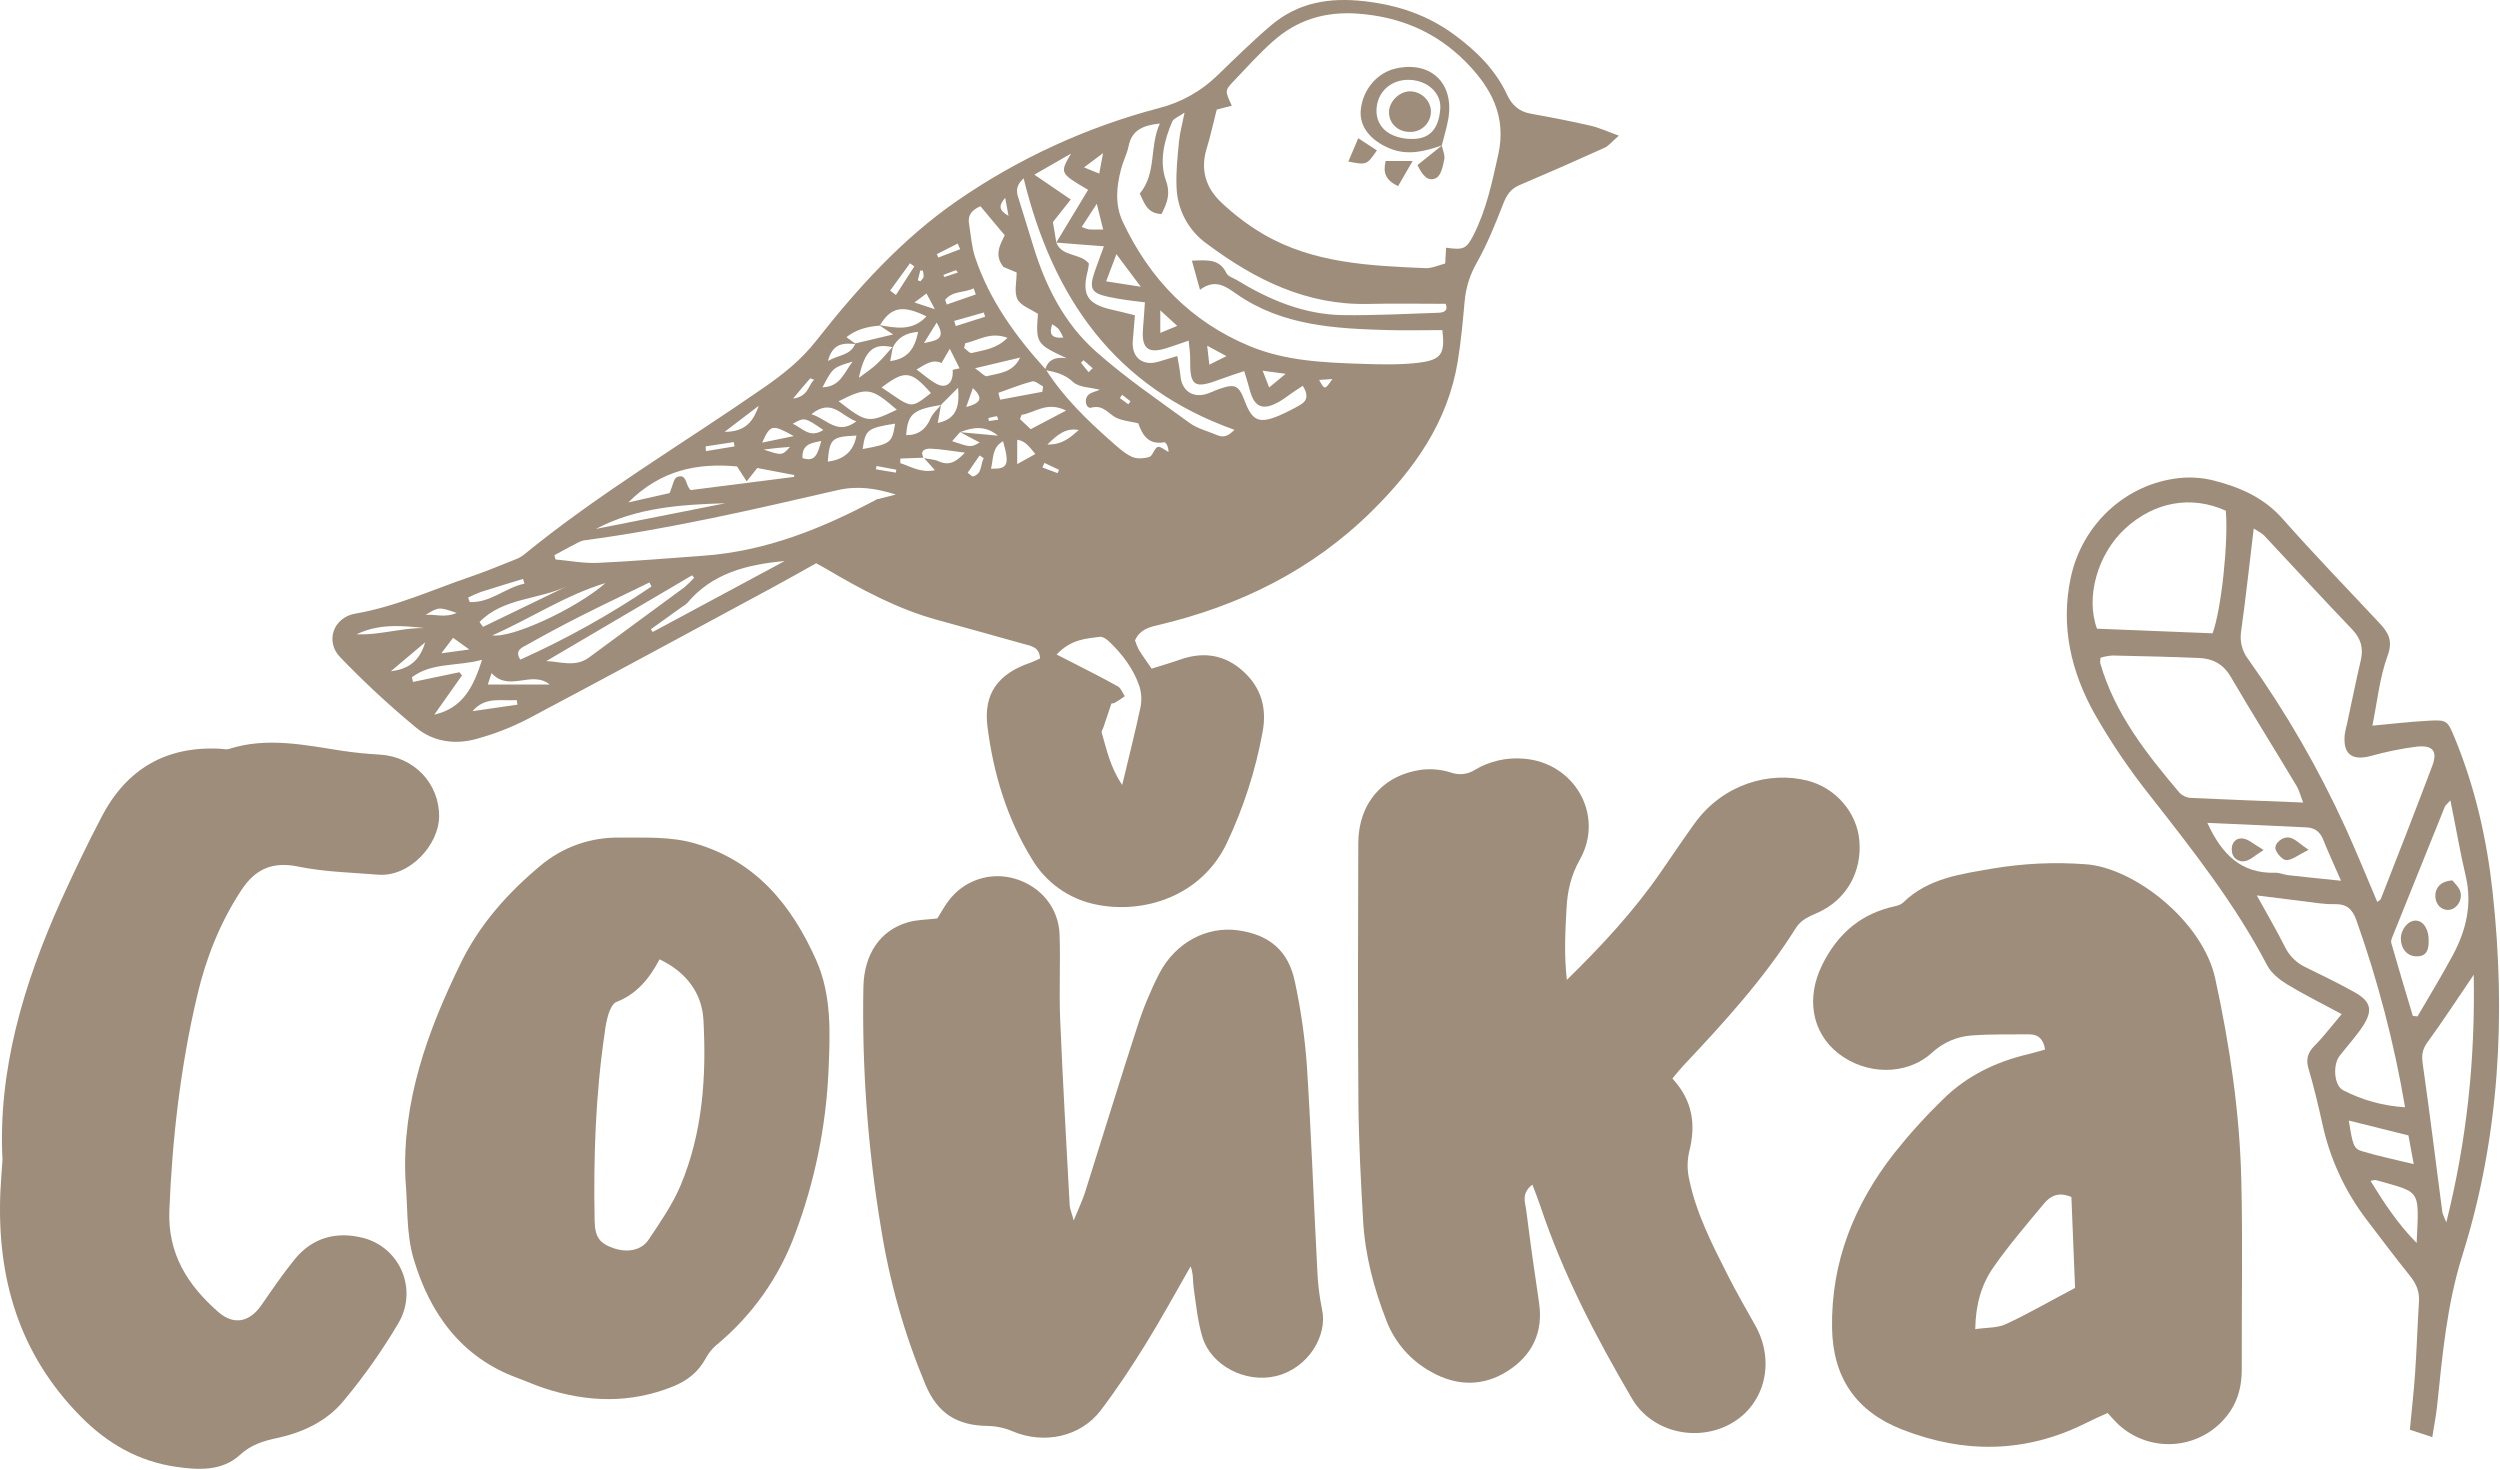
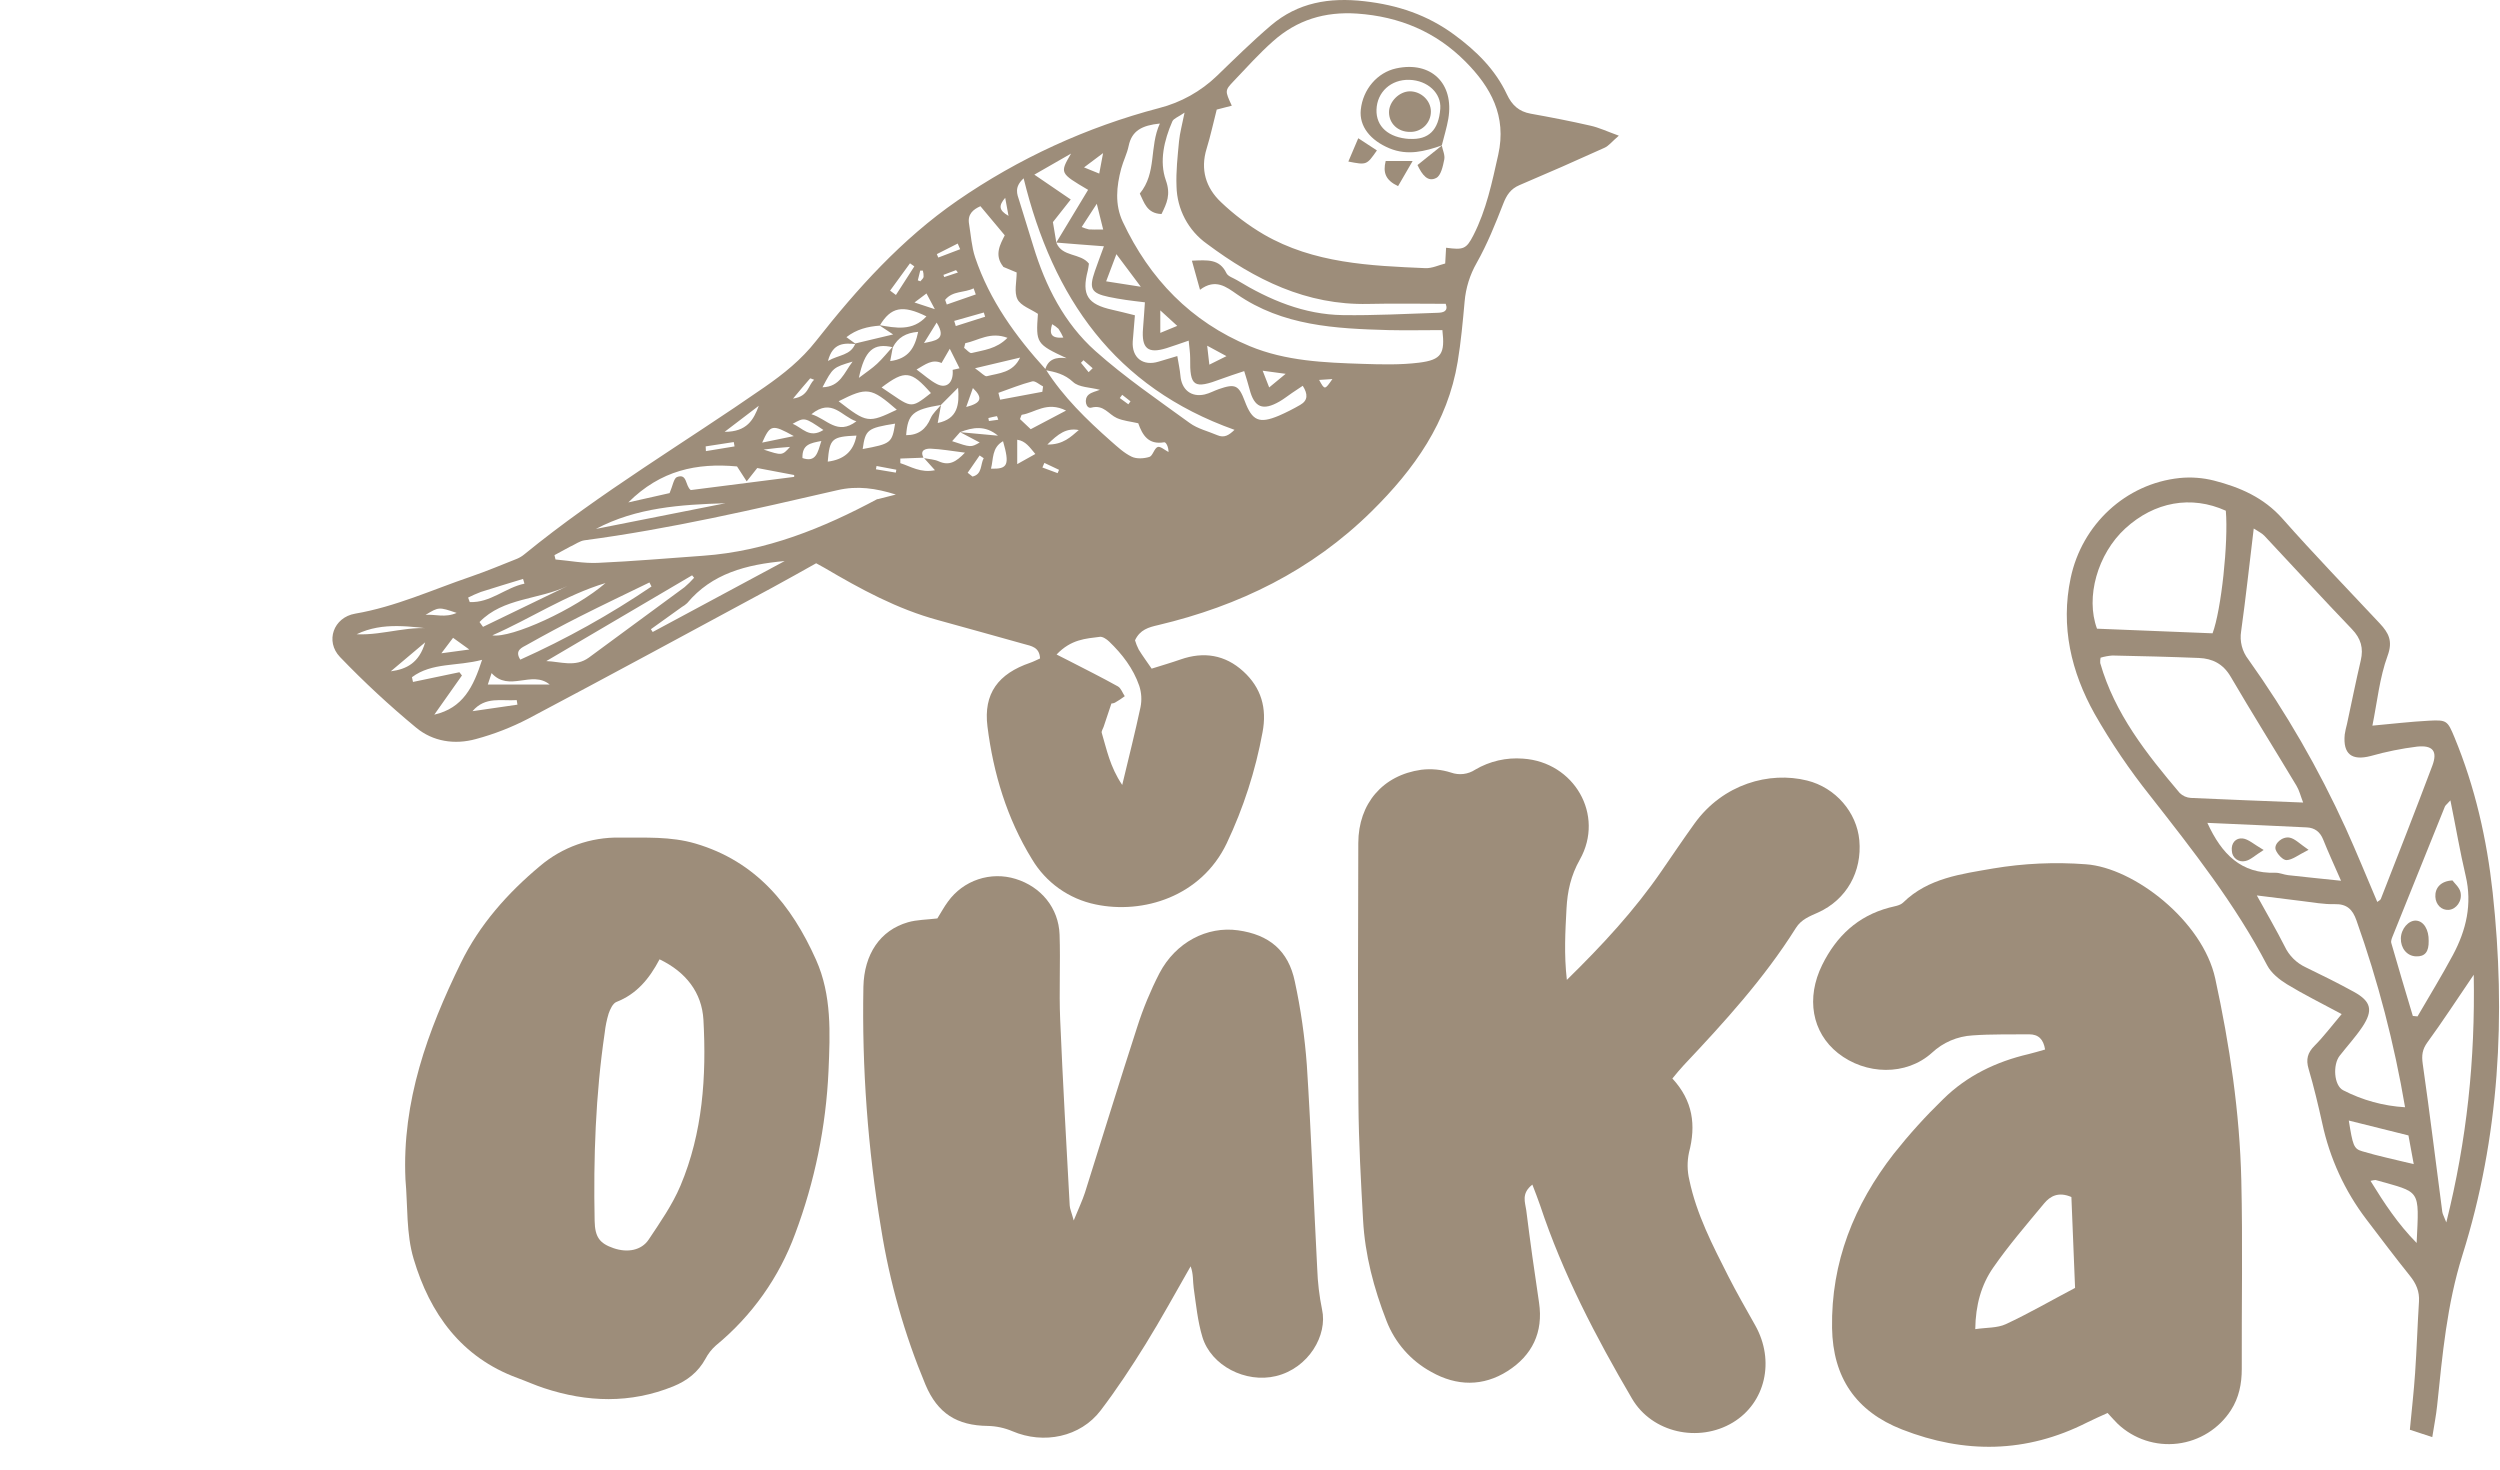
<svg xmlns="http://www.w3.org/2000/svg" width="1151" height="677" viewBox="0 0 1151 677" fill="none">
  <path d="M663.87 66.937C655.95 69.697 648.11 71.767 639.73 68.297C630.86 64.617 625.73 58.127 626.5 50.557C627.45 41.157 634.11 33.367 642.81 31.487C658.81 28.027 669.56 38.317 666.81 54.647C666.11 58.787 664.81 62.837 663.81 66.927L663.87 66.937ZM648.87 63.937C657.73 64.467 662.39 59.937 663.11 50.017C663.62 42.917 657.33 37.017 648.88 36.757C640.43 36.497 634.01 42.357 633.74 50.457C633.48 58.257 639.27 63.397 648.91 63.977L648.87 63.937Z" fill="#9D8D7A" />
  <path d="M663.78 66.927C664.22 69.106 665.34 71.416 664.94 73.436C664.34 76.436 663.45 80.737 661.3 81.897C657.4 83.996 654.8 80.597 652.61 75.987L663.84 66.987L663.78 66.927Z" fill="#9D8D7A" />
  <path d="M637.97 74.117H650.38C647.71 78.727 645.73 82.117 643.67 85.697C637.82 82.937 636.67 79.387 637.97 74.117Z" fill="#9D8D7A" />
  <path d="M620.78 74.377C622.42 70.517 623.64 67.627 625.34 63.647L633.93 69.257C629.2 76.027 629.2 76.027 620.78 74.377Z" fill="#9D8D7A" />
  <path d="M745.31 62.467C742.06 65.257 740.67 67.186 738.67 68.056C725.69 73.95 712.637 79.683 699.51 85.257C695.46 86.987 693.62 89.856 692.07 93.856C688.46 103.107 684.73 112.407 679.87 121.027C676.745 126.485 674.848 132.56 674.31 138.827C673.47 148.107 672.63 157.407 671.11 166.587C666.5 194.407 651.17 216.017 631.5 235.417C603.85 262.697 570.5 278.957 533.21 287.797C528.84 288.797 524.84 289.887 522.56 294.797C522.998 296.269 523.57 297.699 524.27 299.066C525.98 301.866 527.94 304.506 530.22 307.846C534.77 306.406 539.22 305.127 543.52 303.617C554.22 299.867 564.02 301.467 572.37 309.057C580.72 316.647 583.37 326.057 581.27 337.147C578.025 354.829 572.482 372.012 564.78 388.257C553.03 412.847 526.23 421.007 504.4 416.397C498.328 415.152 492.583 412.65 487.535 409.052C482.487 405.455 478.248 400.84 475.09 395.507C463.59 376.816 457.34 356.056 454.63 334.507C452.71 319.257 459.63 310.176 474.26 305.156C475.8 304.626 477.26 303.856 478.84 303.156C478.6 297.926 474.84 297.437 471.35 296.477C458.22 292.877 445.14 289.086 431.99 285.536C413.14 280.456 396.23 271.237 379.57 261.427C378.45 260.767 377.29 260.167 375.76 259.327C369.1 263.037 362.47 266.816 355.76 270.436C318.26 290.656 280.82 310.986 243.16 330.906C235.504 334.882 227.441 338.017 219.11 340.257C209.37 342.947 199.32 341.447 191.57 334.997C179.272 324.828 167.566 313.963 156.51 302.457C149.64 295.267 153.51 284.247 163.51 282.527C182.1 279.347 199.04 271.527 216.62 265.527C223.85 263.047 230.91 260.087 238.02 257.267C239.242 256.753 240.381 256.062 241.4 255.217C276.31 226.737 315.13 203.857 352.02 178.217C360.85 172.087 368.94 165.587 375.65 157.047C394.65 132.877 415.14 110.127 440.65 92.457C468.933 72.926 500.404 58.476 533.65 49.757C543.69 47.197 552.889 42.065 560.34 34.867C568.48 27.006 576.54 19.047 585.14 11.716C597.57 1.137 612.05 -1.283 628.14 0.567C643.49 2.297 657.14 6.847 669.59 16.017C679.73 23.477 688.42 32.017 693.76 43.426C696.11 48.426 699.3 51.367 704.76 52.346C713.92 53.986 723.07 55.757 732.14 57.837C736.13 58.706 739.89 60.507 745.31 62.467ZM442.01 198.977L438.36 203.117C446.99 206.027 446.99 206.027 451.05 203.727L442.05 198.977L459.47 200.587C453.67 195.727 447.87 196.677 442.01 198.977ZM393.82 158.117L411.2 153.977L404.67 149.657C412.4 151.007 420.18 152.597 426.53 145.657C415.53 140.227 410.14 141.327 405.03 149.917C399.51 150.337 394.32 151.597 389.69 155.227L394.1 158.427C388.72 157.927 383.44 157.647 381.19 166.187C386.24 163.257 391.67 163.707 393.82 158.117ZM425.19 210.717L414.51 211.117C414.51 211.827 414.51 212.527 414.51 213.237C419.34 214.757 423.8 217.847 430.45 216.487L425.45 210.927C427.71 211.397 430.15 211.467 432.19 212.397C436.97 214.567 440.19 212.697 444.26 208.397C438.18 207.637 433.26 206.757 428.4 206.557C426.44 206.527 423.25 207.067 425.19 210.717ZM433.19 186.437C420.29 188.567 417.92 190.607 417.19 200.357C422.81 200.357 426.32 197.667 428.5 192.487C429.5 190.207 431.63 188.427 433.25 186.417C432.75 189.097 432.25 191.777 431.72 194.747C441.01 192.827 441.72 186.277 441.11 178.507L433.19 186.437ZM411.13 159.437C410.73 161.537 410.34 163.647 409.85 166.247C418.31 165.157 421.22 160.117 422.71 152.787C417.05 153.227 413.38 155.437 411.08 159.887C402.26 157.777 398.08 161.177 395.42 173.977C398.86 171.347 401.54 169.627 403.81 167.477C406.46 165.007 408.72 162.147 411.15 159.457L411.13 159.437ZM433.49 167.127C429.16 165.207 426.14 167.727 421.98 170.127C425.61 172.767 428.27 175.257 431.39 176.837C435.91 179.137 439.11 176.047 438.6 170.277L441.78 169.567L437.28 160.567L433.49 167.127ZM461.76 122.807H461.93C457.54 117.427 460.59 112.337 462.59 108.337L451.39 94.936C448.01 96.436 445.39 98.636 446.15 103.057C447.01 108.237 447.32 113.627 448.97 118.547C455.63 138.307 467.59 154.847 481.49 170.117C489.6 182.847 500.31 193.227 511.49 203.117C514.49 205.737 517.49 208.577 521 210.257C523.27 211.357 526.66 211.147 529.18 210.367C530.76 209.867 531.36 206.447 532.99 205.797C534.17 205.327 536.31 207.257 537.99 208.107C537.99 205.647 536.79 203.477 535.99 203.627C528.71 204.877 525.99 200.337 524.05 194.867C520.57 194.067 517.17 193.777 514.22 192.477C510.37 190.777 508.11 186.137 502.43 187.687C500.01 188.347 498.81 183.687 501.23 181.687C502.62 180.537 504.66 180.177 506.38 179.467C501.87 178.277 496.72 178.377 494.03 175.857C490.11 172.187 485.83 171.267 481.16 170.357C482.42 165.357 486.21 164.277 491.05 164.907C477.12 158.417 476.87 158.017 477.86 144.497C474.52 142.257 469.93 140.767 468.44 137.757C466.82 134.467 468.07 129.757 468.07 125.447L461.76 122.807ZM486.31 111.677L500.96 87.406C487.87 79.686 487.87 79.686 493.12 70.707L476.21 80.406L492.97 91.847L484.76 102.257C485.37 105.887 485.86 108.797 486.34 111.717C488.98 118.427 497.5 116.407 501.34 121.377C501.14 122.637 501.07 123.627 500.82 124.577C497.9 135.767 500.63 140.087 512.16 142.637C515.32 143.327 518.46 144.167 522.51 145.157C522.16 149.487 521.79 153.357 521.51 157.237C521.04 164.717 526.26 168.727 533.45 166.487C535.91 165.717 538.39 165.007 542.03 163.927C542.59 167.387 543.22 170.147 543.46 172.927C544 179.447 548.46 183.027 554.67 181.597C556.92 181.077 559 179.887 561.2 179.127C568.72 176.527 570.32 177.307 573.11 184.707C576.51 193.767 579.72 195.197 588.81 191.377C592.159 189.919 595.421 188.269 598.58 186.437C602.26 184.347 602.18 181.437 599.79 177.617C598.02 178.797 596.43 179.837 594.85 180.917C592.93 182.217 591.1 183.697 589.09 184.847C581.39 189.277 577.44 187.607 575.3 179.217C574.61 176.507 573.72 173.847 572.83 170.857C568.67 172.257 565.46 173.257 562.36 174.427C549.61 179.277 547.76 178.027 547.95 164.827C547.95 162.357 547.54 159.827 547.27 156.827C543.27 158.187 540.2 159.307 537.07 160.287C528.46 162.987 525.48 160.437 526.25 151.187C526.58 147.327 526.81 143.457 527.11 139.187C523.57 138.747 520.97 138.477 518.38 138.087C515.79 137.697 513.12 137.267 510.51 136.707C502.4 134.997 501.28 132.927 504.06 124.897C505.2 121.587 506.44 118.317 508.24 113.387C499.89 112.747 493.07 112.257 486.31 111.677ZM403.88 229.877L412.45 227.687C403.27 224.787 394.71 223.527 385.51 225.687C346.96 234.557 308.41 243.537 269.12 248.747C266.96 249.037 264.95 250.557 262.88 251.497L262.42 251.717L255.27 255.587L255.76 257.587C262.24 258.157 268.76 259.437 275.18 259.147C291.38 258.427 307.54 257.017 323.72 255.867C352.72 253.807 378.93 243.187 404.17 229.637L403.88 229.877ZM665.78 114.057C673.78 115.137 675.1 114.687 678.37 108.287C684.32 96.647 686.92 84.016 689.78 71.287C693.78 53.356 686.33 40.077 674.68 28.346C661.07 14.656 644.4 7.617 624.82 6.257C609.87 5.257 597.16 9.197 586.23 18.877C579.78 24.576 573.99 31.037 568.04 37.286C563.85 41.687 563.95 41.786 567.12 48.657L560.18 50.456C558.67 56.257 557.39 62.407 555.54 68.397C552.54 78.076 555.19 86.466 562.1 93.026C568.094 98.751 574.732 103.761 581.88 107.957C604.86 121.257 630.67 122.357 656.24 123.457C659.34 123.587 662.5 122.027 665.37 121.317C665.53 118.517 665.67 116.637 665.78 114.057ZM534 56.877C525.83 57.717 521.08 60.117 519.62 67.227C518.89 70.776 517.14 74.117 516.2 77.636C514.02 85.826 513.2 94.156 516.91 102.087C529.27 128.397 548.29 148.137 575.38 159.367C591.98 166.257 609.73 166.957 627.38 167.527C636.02 167.807 644.77 168.037 653.31 166.977C663.81 165.677 665.31 162.727 664.07 151.977C655.74 151.977 647.48 152.167 639.23 151.977C614.83 151.297 590.56 150.097 569.4 135.417C564.66 132.127 559.57 128.047 552.48 133.417L548.75 120.017C556 119.717 561.47 119.147 564.64 125.747C565.37 127.267 567.83 127.967 569.52 128.997C584.52 138.127 600.43 144.817 618.21 145.077C632.8 145.287 647.42 144.487 662.02 144.007C664.33 143.927 666.94 143.407 665.61 139.877C653.7 139.877 641.83 139.647 629.97 139.927C601.47 140.587 577.75 128.737 555.67 112.257C551.438 109.249 547.968 105.294 545.537 100.707C543.106 96.119 541.782 91.027 541.67 85.837C541.38 78.916 542.18 71.927 542.83 65.007C543.2 61.157 544.27 57.377 545.37 51.846C542.52 53.846 540.37 54.526 539.76 55.846C535.96 64.576 533.67 74.266 536.76 83.016C539.1 89.576 537.22 93.537 534.76 98.537C527.95 98.306 526.76 93.117 524.76 89.117C532.67 79.556 529.05 67.656 534 56.877ZM486.45 301.337C488.45 302.337 490.19 303.206 491.89 304.096C499.51 308.026 507.19 311.847 514.68 316.017C516.12 316.817 516.8 319.017 517.84 320.527C516.383 321.619 514.86 322.621 513.28 323.527C512.34 323.997 511.12 323.896 511.72 323.816L508.1 334.647C507.79 335.567 507.02 336.647 507.24 337.397C509.52 344.977 510.97 352.927 516.67 361.397C519.83 348.167 522.67 336.927 525.09 325.577C525.749 322.312 525.552 318.933 524.52 315.767C521.76 307.767 516.69 301.166 510.63 295.346C509.5 294.266 507.63 293.007 506.37 293.197C499.96 294.027 493.17 294.257 486.45 301.337ZM471.28 82.097C466.83 86.207 468.28 89.367 469.28 92.447C471.42 99.447 473.62 106.377 475.74 113.347C481.34 131.757 489.95 148.787 504.3 161.597C517.85 173.697 533.01 184.037 547.75 194.757C551.4 197.417 556.18 198.527 560.44 200.357C563.61 201.727 565.74 200.437 568.37 197.897C513.2 178.257 484.76 137.177 471.28 82.097ZM289.28 231.307L308.28 227.027C309.75 223.637 310.19 220.197 311.7 219.627C316.5 217.817 315.43 223.727 318.04 225.627L365.64 219.557C365.64 219.267 365.64 218.987 365.64 218.697L348.64 215.477C347.01 217.537 345.7 219.187 343.78 221.627L339.33 214.747C320.84 213.037 304.16 216.487 289.27 231.307H289.28ZM251.51 304.367C257.88 304.557 264.84 307.367 271.14 302.737C285.77 291.897 300.5 281.187 315.14 270.357C316.719 269.014 318.2 267.561 319.57 266.007L318.64 264.876L251.51 304.367ZM361.27 258.307C343.61 259.887 327.73 264.047 316.37 277.677C315.641 278.358 314.832 278.949 313.96 279.436L299.67 289.686L300.5 290.967L361.27 258.307ZM299.95 270.027C299.63 269.407 299.31 268.787 299 268.167C288.37 273.347 277.69 278.417 267.14 283.747C258.84 287.937 250.65 292.346 242.55 296.906C240.41 298.116 236.75 299.367 239.55 303.697C260.618 294.238 280.827 282.973 299.95 270.027ZM199.95 329.027C213.2 325.977 217.95 316.217 221.95 303.777C210.42 306.877 198.95 304.867 189.66 311.777L190.14 313.967L211.51 309.497L212.68 310.987L199.95 329.027ZM226.58 292.497C235.4 294.047 265.21 280.296 278.78 268.436C260.4 273.936 244.39 284.766 226.61 292.536L226.58 292.497ZM412.89 188.637C401 178.327 399.25 178.107 386.1 184.737C399.16 194.817 399.75 194.907 412.89 188.637ZM274.36 243.517L333.99 231.697C313.42 232.307 293 233.647 274.36 243.517ZM428.6 180.967C419.46 170.607 416.67 170.257 405.89 178.387C419.87 187.677 418.67 188.807 428.6 180.967ZM220.77 286.387L222.38 288.607L261.31 269.777C248.18 276.167 231.67 275.107 220.77 286.387ZM397.18 206.737C410.18 204.347 410.71 203.927 412.1 195.037C399.33 197.087 398.42 197.807 397.18 206.737ZM394.32 200.537C382.94 201.047 381.98 201.907 381.09 212.537C388.38 211.627 392.96 207.987 394.32 200.537ZM373.56 190.707C380.81 192.887 385.44 200.637 394.28 193.977C387.46 191.777 383.06 183.027 373.56 190.707ZM202.18 289.906C189.36 288.596 176.43 286.087 164.18 292.017C176.96 292.627 189.33 287.256 202.18 289.906ZM490.82 189.027C481.96 184.607 476.49 190.027 470.52 190.947C470.21 190.947 470.03 191.947 469.61 192.947C471.1 194.367 472.71 195.877 474.54 197.607L490.82 189.027ZM509.27 129.527L525.22 132.017L513.99 117.017C512.14 121.917 510.9 125.187 509.27 129.527ZM459.67 180.867C459.94 181.867 460.2 182.967 460.47 184.017L479.89 180.387L480.23 177.917C478.55 177.077 476.6 175.227 475.23 175.587C469.95 176.967 464.85 179.047 459.67 180.867ZM444.4 158.017L443.88 160.157C445.04 160.997 446.42 162.757 447.32 162.537C452.77 161.167 458.74 160.747 463.84 155.537C455.91 152.557 450.39 156.777 444.4 158.017ZM253.09 315.167C244.83 308.407 234.39 318.827 226.33 309.897C225.55 312.257 225.1 313.607 224.58 315.167H253.09ZM448.89 169.547C451.95 171.677 453.4 173.447 454.33 173.207C459.94 171.747 466.33 171.707 469.66 164.627L448.89 169.547ZM241.46 268.717C241.24 267.997 241.03 267.266 240.81 266.536C234.33 268.536 227.81 270.456 221.38 272.536C219.382 273.294 217.426 274.159 215.52 275.126C215.77 275.806 216.01 276.497 216.26 277.177C225.67 277.677 232.74 270.507 241.46 268.717ZM378.67 178.307C386.8 178.087 388.53 171.737 392.53 166.477C383.48 169.197 383.48 169.197 378.67 178.307ZM217.54 327.427L238.23 324.427L237.9 322.327C230.92 322.837 223.44 320.467 217.54 327.427ZM456.25 215.777C464.02 216.027 464.92 214.017 461.8 203.127C456.53 206.127 457.44 211.347 456.25 215.777ZM179.92 309.066C187.15 308.126 193 305.207 195.74 295.737L179.92 309.066ZM333.61 198.817C343.91 198.817 346.96 193.267 349.35 186.817L333.61 198.817ZM507.9 105.667C506.9 101.607 506.17 98.666 504.96 93.817C501.96 98.436 500.1 101.277 498.01 104.507C499.086 104.984 500.204 105.359 501.35 105.627C502.94 105.757 504.54 105.667 507.9 105.667ZM365.47 200.777C355.47 195.237 354.63 195.447 350.91 203.777L365.47 200.777ZM476.67 209.017C473.97 205.817 472.18 203.017 468.33 202.457V213.677L476.67 209.017ZM379.1 197.967C370.41 192.067 370.41 192.067 364.93 195.127C369.47 196.937 372.58 202.057 379.1 197.967ZM449.25 135.557L448.25 132.747C444.02 134.897 438.62 133.747 435.14 138.057C435.39 138.777 435.64 139.487 435.9 140.197L449.25 135.557ZM496.67 197.997C490.94 196.887 487.17 199.767 482.19 204.677C489.59 204.727 492.99 201.097 496.67 197.997ZM195.94 283.087C200.29 282.707 204.8 284.566 210.25 282.186C202.02 279.396 202.02 279.397 195.94 283.087ZM409.8 133.807L412.49 135.807L420.96 122.647L418.96 121.227L409.8 133.807ZM378.15 203.027C373.02 204.027 369.25 204.617 369.45 210.897C375.67 213.007 376.43 208.537 378.15 203.027ZM431.23 148.517L425.4 157.947C430.15 156.867 436.25 156.597 431.23 148.517ZM216.07 299.036L208.59 293.647L203.2 300.777L216.07 299.036ZM534.2 142.897V153.257L542.01 150.037L534.2 142.897ZM591.92 172.107L581.33 170.677L584.33 178.377L591.92 172.107ZM507.86 70.487L499.09 77.067L506.09 79.916C506.67 76.957 507.03 74.847 507.86 70.487ZM555.78 159.157C556.18 162.707 556.43 164.977 556.78 167.887L564.67 163.967L555.78 159.157ZM363.78 205.747C361.86 205.907 359.94 206.037 358.02 206.227C356.38 206.387 354.74 206.607 351.56 206.977C360.07 209.787 360.07 209.787 363.73 205.747H363.78ZM439.32 147.747L440.04 150.117L453.55 145.827L452.95 143.877L439.32 147.747ZM374.84 174.857C373.94 174.547 373.1 174.087 372.96 174.247C370.7 176.797 368.54 179.427 365.11 183.517C372.39 182.467 371.99 177.327 374.84 174.857ZM324.89 205.517C324.89 206.237 324.96 206.967 325 207.697L338.19 205.527L337.83 203.527L324.89 205.517ZM445.51 217.657L447.74 219.407C452.31 218.337 451.3 213.847 452.9 210.957L451.02 209.687L445.51 217.657ZM444.84 187.377C451.6 185.627 452.84 183.377 447.92 178.657C446.87 181.627 446.08 183.877 444.84 187.377ZM431.32 116.997L431.98 118.577L442.06 114.737C441.69 113.867 441.31 112.997 440.93 112.127L431.32 116.997ZM607.32 174.917C609.91 179.607 609.91 179.607 613.44 174.517L607.32 174.917ZM430.4 142.347L426.55 135.107L421.03 139.257L430.4 142.347ZM489.56 155.437C488.934 154.02 488.184 152.662 487.32 151.377C486.438 150.552 485.457 149.84 484.4 149.257C483.1 153.567 483.67 155.857 489.56 155.437ZM412.44 217.597L412.67 216.257L403.56 214.537C403.47 215.047 403.37 215.537 403.28 216.067L412.44 217.597ZM462.79 91.076C459.79 94.606 459.7 96.757 464.32 99.386L462.79 91.076ZM501.2 171.357L503.07 169.527L498.82 165.847L497.67 167.037L501.2 171.357ZM486.93 217.837C487.14 217.327 487.35 216.837 487.57 216.307L480.83 213.117C480.52 213.827 480.22 214.527 479.92 215.237L486.93 217.837ZM441.02 125.467L440.15 124.367L434.35 126.557L434.72 127.557L441.02 125.467ZM422.56 129.077L423.73 129.517C424.25 128.837 425.07 128.217 425.22 127.517C425.267 126.525 425.152 125.532 424.88 124.577H423.67C423.31 126.047 422.93 127.557 422.56 129.077ZM519.49 186.137L520.49 184.777L516.67 181.777C516.3 182.267 515.92 182.777 515.55 183.257L519.49 186.137ZM455.04 192.467C455.13 192.927 455.21 193.387 455.3 193.837L459.6 193.247C459.38 192.667 459.1 191.587 458.96 191.597C457.67 191.787 456.34 192.157 455.04 192.467Z" fill="#9D8D7A" />
  <path d="M769.96 496.537C779.46 506.817 780.89 518.037 777.63 530.537C776.722 534.733 776.769 539.081 777.77 543.257C781.07 559.037 788.45 573.257 795.66 587.497C799.57 595.197 803.9 602.697 808.13 610.237C817.26 626.517 812.82 645.857 797.81 654.917C782.11 664.377 760.58 659.677 751.37 643.917C734.7 615.487 719.48 586.307 709.06 554.917C708.06 551.917 706.88 549.067 705.5 545.387C700.23 549.517 702.24 553.667 702.69 557.227C704.47 571.407 706.43 585.563 708.57 599.697C710.63 613.437 705.37 624.057 694.09 631.237C682.81 638.417 670.66 638.237 659.01 631.657C649.549 626.52 642.225 618.182 638.35 608.137C632.5 593.137 628.45 577.777 627.56 561.727C626.56 543.797 625.56 525.847 625.42 507.897C625.11 467.967 625.24 428.027 625.36 388.097C625.42 369.987 636.6 356.887 654.36 354.397C658.967 353.837 663.641 354.28 668.06 355.697C669.897 356.352 671.861 356.57 673.796 356.334C675.731 356.098 677.585 355.414 679.21 354.337C685.85 350.432 693.531 348.665 701.21 349.277C724.72 350.837 738.93 375.177 727.36 395.757C723.21 403.117 721.64 410.347 721.22 418.317C720.67 428.797 720.03 439.317 721.38 451.137C737.92 434.947 752.49 419.137 764.79 401.297C769.89 393.897 774.9 386.447 780.15 379.157C793.29 360.907 814.65 355.047 831.98 359.357C845.12 362.617 854.86 374.027 856.03 386.837C857.36 401.317 850.14 414.167 837.13 420.077C833.2 421.857 829.33 423.227 826.8 427.277C812.21 450.517 793.8 470.687 775.06 490.567C773.46 492.257 772.05 494.057 769.96 496.537Z" fill="#9D8D7A" />
  <path d="M970.33 650.537C966.76 652.187 963.71 653.477 960.76 654.977C932.91 669.057 904.53 669.397 875.76 658.157C854.45 649.837 843.84 634.157 843.48 611.397C843 581.087 853.62 554.697 871.91 531.177C878.939 522.301 886.542 513.897 894.67 506.017C905.57 495.257 919.02 488.797 933.91 485.317C936.44 484.717 938.91 483.937 941.56 483.197C940.8 478.497 938.56 476.197 934.18 476.197C925.53 476.307 916.84 476.067 908.18 476.697C901.2 477.091 894.578 479.922 889.47 484.697C877.59 495.427 858.93 494.937 846.18 484.837C834.18 475.297 831.42 459.447 838.95 444.217C845.5 430.997 855.29 421.757 869.78 417.877C872.02 417.277 874.78 416.967 876.25 415.497C887.77 404.207 903.15 402.387 917.61 399.847C931.71 397.481 946.044 396.83 960.3 397.907C982.51 399.457 1014.15 424.067 1019.9 450.547C1026.55 481.187 1031.16 512.097 1031.9 543.417C1032.58 572.357 1032.01 601.327 1032.11 630.277C1032.11 637.117 1030.83 643.497 1027.11 649.277C1024.39 653.48 1020.79 657.034 1016.54 659.687C1012.3 662.34 1007.53 664.028 1002.56 664.63C997.591 665.232 992.551 664.734 987.798 663.171C983.044 661.608 978.692 659.019 975.05 655.587C973.67 654.257 972.34 652.697 970.33 650.537ZM953.67 551.107C947.75 548.557 943.93 550.647 941.07 554.107C933.07 563.767 924.81 573.317 917.67 583.617C912.21 591.477 909.56 600.757 909.41 611.937C914.66 611.157 919.57 611.467 923.49 609.637C934.23 604.637 944.56 598.637 955.36 592.957C954.77 578.257 954.21 564.427 953.67 551.107Z" fill="#9D8D7A" />
  <path d="M431.56 422.847C433.3 420.067 434.71 417.417 436.49 415.037C439.931 410.275 444.778 406.711 450.349 404.845C455.92 402.98 461.936 402.907 467.55 404.637C479.28 408.227 487.4 418.007 487.83 430.307C488.28 443.307 487.55 456.307 488.1 469.257C489.29 497.847 490.95 526.407 492.49 554.987C492.57 556.527 493.28 557.987 494.34 561.907C496.65 556.227 498.34 552.717 499.53 549.037C507.53 523.687 515.33 498.237 523.53 472.957C526.251 464.401 529.683 456.089 533.79 448.107C541.27 433.817 555.72 426.327 569.99 428.317C584.26 430.307 593.17 437.577 596.14 451.907C598.875 464.593 600.723 477.454 601.67 490.397C603.67 521.617 604.81 552.877 606.45 584.117C606.666 590.427 607.409 596.709 608.67 602.897C611.31 614.697 602.5 629.897 587.48 633.547C573.48 636.937 557.57 628.767 553.58 615.547C551.39 608.297 550.66 600.547 549.58 593.017C549.13 589.837 549.5 586.537 548.16 583.017C541.28 595.017 534.69 607.127 527.43 618.857C520.96 629.297 514.18 639.597 506.74 649.367C497.41 661.647 480.49 665.077 466.12 658.937C462.527 657.407 458.674 656.579 454.77 656.497C440.63 656.327 431.69 650.797 426.08 637.497C416.456 614.446 409.604 590.334 405.67 565.667C399.524 528.877 396.793 491.599 397.51 454.307C397.86 439.307 405.19 428.307 418.03 424.607C422.11 423.427 426.54 423.457 431.56 422.847Z" fill="#9D8D7A" />
-   <path d="M1.15 533.907C-0.99 493.107 10.72 453.137 28.15 414.497C34.03 401.497 40.23 388.557 46.87 375.897C58.33 354.007 76.53 343.367 101.46 344.737C102.78 344.807 104.23 345.197 105.46 344.807C123.04 339.177 140.46 343.057 157.84 345.707C163.42 346.547 169.06 347.087 174.69 347.407C190.58 348.327 202.26 360.637 202.17 375.907C202.08 388.907 188.6 403.907 174.02 402.697C161.77 401.697 149.32 401.447 137.35 398.977C125.38 396.507 117.49 400.137 111.11 409.837C101.27 424.787 94.82 441.207 90.78 458.407C83.14 490.857 79.33 523.847 77.97 557.197C77.16 577.197 86.34 591.607 100.4 603.957C107.59 610.277 114.9 608.807 120.4 600.827C125.31 593.707 130.2 586.537 135.64 579.827C143.83 569.717 154.95 566.827 167.16 569.927C171.15 570.937 174.85 572.863 177.967 575.553C181.083 578.242 183.53 581.62 185.114 585.419C186.697 589.218 187.374 593.334 187.091 597.441C186.807 601.547 185.571 605.531 183.48 609.077C176.054 621.68 167.613 633.656 158.24 644.887C150.48 654.357 139.41 659.527 127.38 662.117C121.21 663.437 115.65 665.117 110.62 669.717C102.35 677.367 91.53 676.837 81.2 675.347C63.8 672.837 49.47 664.657 37.05 652.047C8.67 623.257 -1.43 588.327 0.16 549.047C0.34 544.717 0.72 540.407 1.15 533.907Z" fill="#9D8D7A" />
  <path d="M186.67 542.987C185.03 507.057 196.88 474.617 212.19 443.297C220.73 425.807 233.62 411.237 248.61 398.727C258.872 390.01 271.969 385.351 285.43 385.627C297.06 385.727 308.71 385.007 320.14 388.357C348.04 396.547 364.41 416.617 375.7 441.877C383.01 458.237 382.18 475.677 381.45 492.977C380.302 518.626 375.125 543.936 366.11 567.977C358.749 588.088 346.139 605.863 329.59 619.457C327.63 621.194 326.003 623.275 324.79 625.597C321.42 631.737 316.41 635.657 309.97 638.287C290.19 646.287 270.35 645.667 250.43 639.077C246.33 637.727 242.37 635.937 238.31 634.447C212.31 624.927 197.9 604.687 190.44 579.597C186.97 568.007 187.77 555.257 186.67 542.987ZM303.67 441.647C298.88 450.767 293.03 457.697 283.81 461.297C282.13 461.957 280.9 464.667 280.2 466.687C279.335 469.552 278.735 472.491 278.41 475.467C274.18 504.187 273.19 533.097 273.77 562.077C273.92 569.537 276.02 572.457 282.55 574.687C288.84 576.827 295.31 575.747 298.66 570.687C303.99 562.687 309.57 554.687 313.27 545.937C323.58 521.517 325.27 495.517 323.86 469.487C323.14 457.047 315.87 447.507 303.61 441.647H303.67Z" fill="#9D8D7A" />
  <path d="M1078.11 466.887C1068.64 461.787 1060.57 457.827 1052.94 453.167C1049.4 450.997 1045.66 447.997 1043.81 444.447C1029.08 416.237 1009.54 391.447 990.04 366.527C980.502 354.571 971.906 341.893 964.33 328.607C953.58 309.317 948.62 288.487 953.33 266.137C958.49 241.537 978.62 222.667 1003.54 220.077C1008.83 219.554 1014.16 219.954 1019.31 221.257C1031.25 224.327 1042.23 229.047 1050.85 238.787C1065.4 255.257 1080.67 271.017 1095.67 287.047C1099.67 291.367 1101.78 295.047 1099.25 301.917C1095.54 312.007 1094.5 323.077 1092.25 334.087C1101.33 333.267 1109.81 332.247 1118.33 331.807C1126.48 331.387 1126.84 331.747 1130.06 339.527C1139.54 362.447 1144.96 386.427 1147.63 410.957C1153.78 467.437 1150.8 523.477 1133.72 577.807C1126.53 600.687 1124.49 623.807 1122.06 647.127C1121.59 651.687 1120.68 656.197 1119.82 661.647L1109.5 658.257C1110.36 649.147 1111.34 640.637 1111.92 632.087C1112.67 621.147 1113.01 610.177 1113.7 599.227C1113.99 594.607 1112.41 590.967 1109.54 587.397C1102.67 578.847 1096.07 570.057 1089.42 561.327C1079.52 548.3 1072.62 533.254 1069.19 517.257C1067.31 508.827 1065.32 500.407 1062.88 492.127C1061.58 487.717 1062.4 484.677 1065.63 481.447C1069.81 477.257 1073.39 472.457 1078.11 466.887ZM1094.5 415.257C1095.18 414.697 1095.93 414.397 1096.13 413.887C1104.13 393.447 1112.13 373.057 1119.85 352.517C1122.34 345.867 1120.1 342.997 1112.85 343.737C1105.64 344.634 1098.5 346.079 1091.51 348.057C1082.74 350.347 1078.65 347.197 1079.51 338.167C1079.77 336.529 1080.12 334.906 1080.56 333.307C1082.66 323.567 1084.62 313.787 1086.89 304.087C1088.23 298.397 1086.98 293.977 1082.83 289.657C1069.23 275.497 1055.97 261.007 1042.51 246.657C1041.33 245.417 1039.63 244.657 1037.62 243.327C1035.62 259.807 1033.96 275.327 1031.81 290.687C1031.45 292.953 1031.56 295.27 1032.13 297.493C1032.7 299.716 1033.73 301.797 1035.14 303.607C1052.52 327.998 1067.53 354.001 1079.95 381.257C1085.02 392.477 1089.67 403.867 1094.5 415.257ZM1060.38 369.527C1059.18 366.437 1058.59 363.887 1057.3 361.747C1047.24 344.967 1036.86 328.377 1026.97 311.497C1023.53 305.637 1018.62 303.177 1012.36 302.927C999.09 302.387 985.82 302.077 972.54 301.797C970.7 301.937 968.88 302.273 967.11 302.797C966.941 303.608 966.884 304.439 966.94 305.267C973.61 328.567 988.26 347.017 1003.52 365.067C1004.91 366.437 1006.74 367.255 1008.69 367.367C1025.58 368.147 1042.47 368.767 1060.38 369.487V369.527ZM1024.77 235.137C1008.85 227.927 991.87 231.017 978.46 243.317C965.73 255.007 960.09 274.957 965.46 289.447L1018.66 291.577C1022.67 280.947 1026 249.587 1024.77 235.137ZM1039.04 412.257C1043.75 420.797 1048.04 428.137 1051.89 435.747C1053.88 439.964 1057.28 443.353 1061.51 445.327C1068.98 448.937 1076.43 452.637 1083.7 456.627C1091.7 461.017 1092.7 465.157 1087.63 472.777C1084.49 477.457 1080.63 481.647 1077.17 486.087C1073.97 490.157 1074.48 499.777 1078.82 501.967C1087.66 506.538 1097.36 509.199 1107.29 509.777C1102.33 480.499 1094.84 451.707 1084.9 423.727C1083.14 418.727 1080.54 416.117 1074.84 416.267C1069.91 416.407 1064.94 415.447 1060 414.867C1053.46 414.057 1046.93 413.197 1039.04 412.257ZM1128.16 368.497C1126.47 370.367 1125.86 370.777 1125.63 371.337C1117.67 391.03 1109.73 410.73 1101.82 430.437C1101.35 431.627 1100.64 433.087 1100.95 434.157C1104.14 445.377 1107.53 456.547 1110.86 467.737L1113.03 467.957C1118.49 458.527 1124.21 449.237 1129.35 439.637C1135.43 428.267 1138.28 416.297 1135.2 403.257C1132.57 392.067 1130.67 380.757 1128.16 368.447V368.497ZM1138.91 448.777C1130.99 460.417 1124.56 470.317 1117.61 479.847C1115.22 483.127 1114.86 485.847 1115.43 489.847C1118.69 512.507 1121.43 535.237 1124.43 557.927C1124.58 559.007 1125.21 560.027 1126.28 562.797C1135.77 524.707 1139.61 488.077 1138.91 448.727V448.777ZM1016.29 378.897C1022.94 393.397 1031.89 402.287 1047.54 401.817C1049.47 401.757 1051.42 402.687 1053.39 402.917C1061.03 403.777 1068.69 404.547 1077.81 405.497C1074.53 397.997 1071.9 392.327 1069.58 386.497C1068.16 382.987 1065.71 381.117 1062.1 380.937C1047.23 380.197 1032.36 379.567 1016.29 378.847V378.897ZM1081.38 515.897C1083.24 527.287 1083.58 528.897 1087.57 530.047C1094.98 532.267 1102.57 533.837 1111.28 535.967C1110.28 530.657 1109.56 526.597 1108.85 522.747L1081.38 515.897ZM1091.38 543.677C1097.78 554.057 1103.96 563.467 1112.62 572.267C1113.81 546.917 1114.69 549.267 1093.69 543.267C1092.92 543.325 1092.15 543.462 1091.41 543.677H1091.38Z" fill="#9D8D7A" />
  <path d="M1118.16 433.197C1118.26 438.197 1116.49 440.497 1112.27 440.307C1108.05 440.117 1105.27 436.457 1105.35 432.047C1105.43 427.637 1108.91 423.607 1112.43 423.857C1115.95 424.107 1118.28 428.157 1118.16 433.197Z" fill="#9D8D7A" />
  <path d="M1129.11 405.347C1130.05 406.657 1132.37 408.567 1132.83 410.847C1133.67 414.937 1130.83 418.577 1127.49 418.897C1124.15 419.217 1121.43 416.567 1121.24 412.897C1121.03 408.837 1123.67 405.627 1129.11 405.347Z" fill="#9D8D7A" />
  <path d="M1062.86 391.257C1057.98 393.697 1055.4 395.897 1052.72 395.997C1051.07 396.057 1048.44 393.227 1047.72 391.197C1046.8 388.447 1050.84 384.907 1054.25 385.667C1056.67 386.197 1058.67 388.397 1062.86 391.257Z" fill="#9D8D7A" />
  <path d="M1042.18 391.337C1038.08 393.897 1036.07 395.977 1033.74 396.417C1033.02 396.596 1032.26 396.611 1031.53 396.462C1030.81 396.313 1030.12 396.003 1029.52 395.554C1028.93 395.106 1028.44 394.53 1028.1 393.87C1027.76 393.209 1027.57 392.48 1027.54 391.737C1027.11 388.177 1029.36 385.657 1032.54 386.027C1035.18 386.337 1037.67 388.707 1042.18 391.337Z" fill="#9D8D7A" />
-   <path d="M649.12 42.047C654.32 42.047 658.83 46.377 658.78 51.397C658.778 52.642 658.527 53.875 658.041 55.023C657.556 56.17 656.846 57.209 655.954 58.078C655.061 58.947 654.004 59.629 652.844 60.084C651.684 60.539 650.445 60.757 649.2 60.727C643.64 60.787 639.48 56.877 639.5 51.617C639.52 46.777 644.24 42.077 649.12 42.047Z" fill="#9D8D7A" />
+   <path d="M649.12 42.047C654.32 42.047 658.83 46.377 658.78 51.397C658.778 52.642 658.527 53.875 658.041 55.023C657.556 56.17 656.846 57.209 655.954 58.078C655.061 58.947 654.004 59.629 652.844 60.084C651.684 60.539 650.445 60.757 649.2 60.727C643.64 60.787 639.48 56.877 639.5 51.617C639.52 46.777 644.24 42.077 649.12 42.047" fill="#9D8D7A" />
</svg>